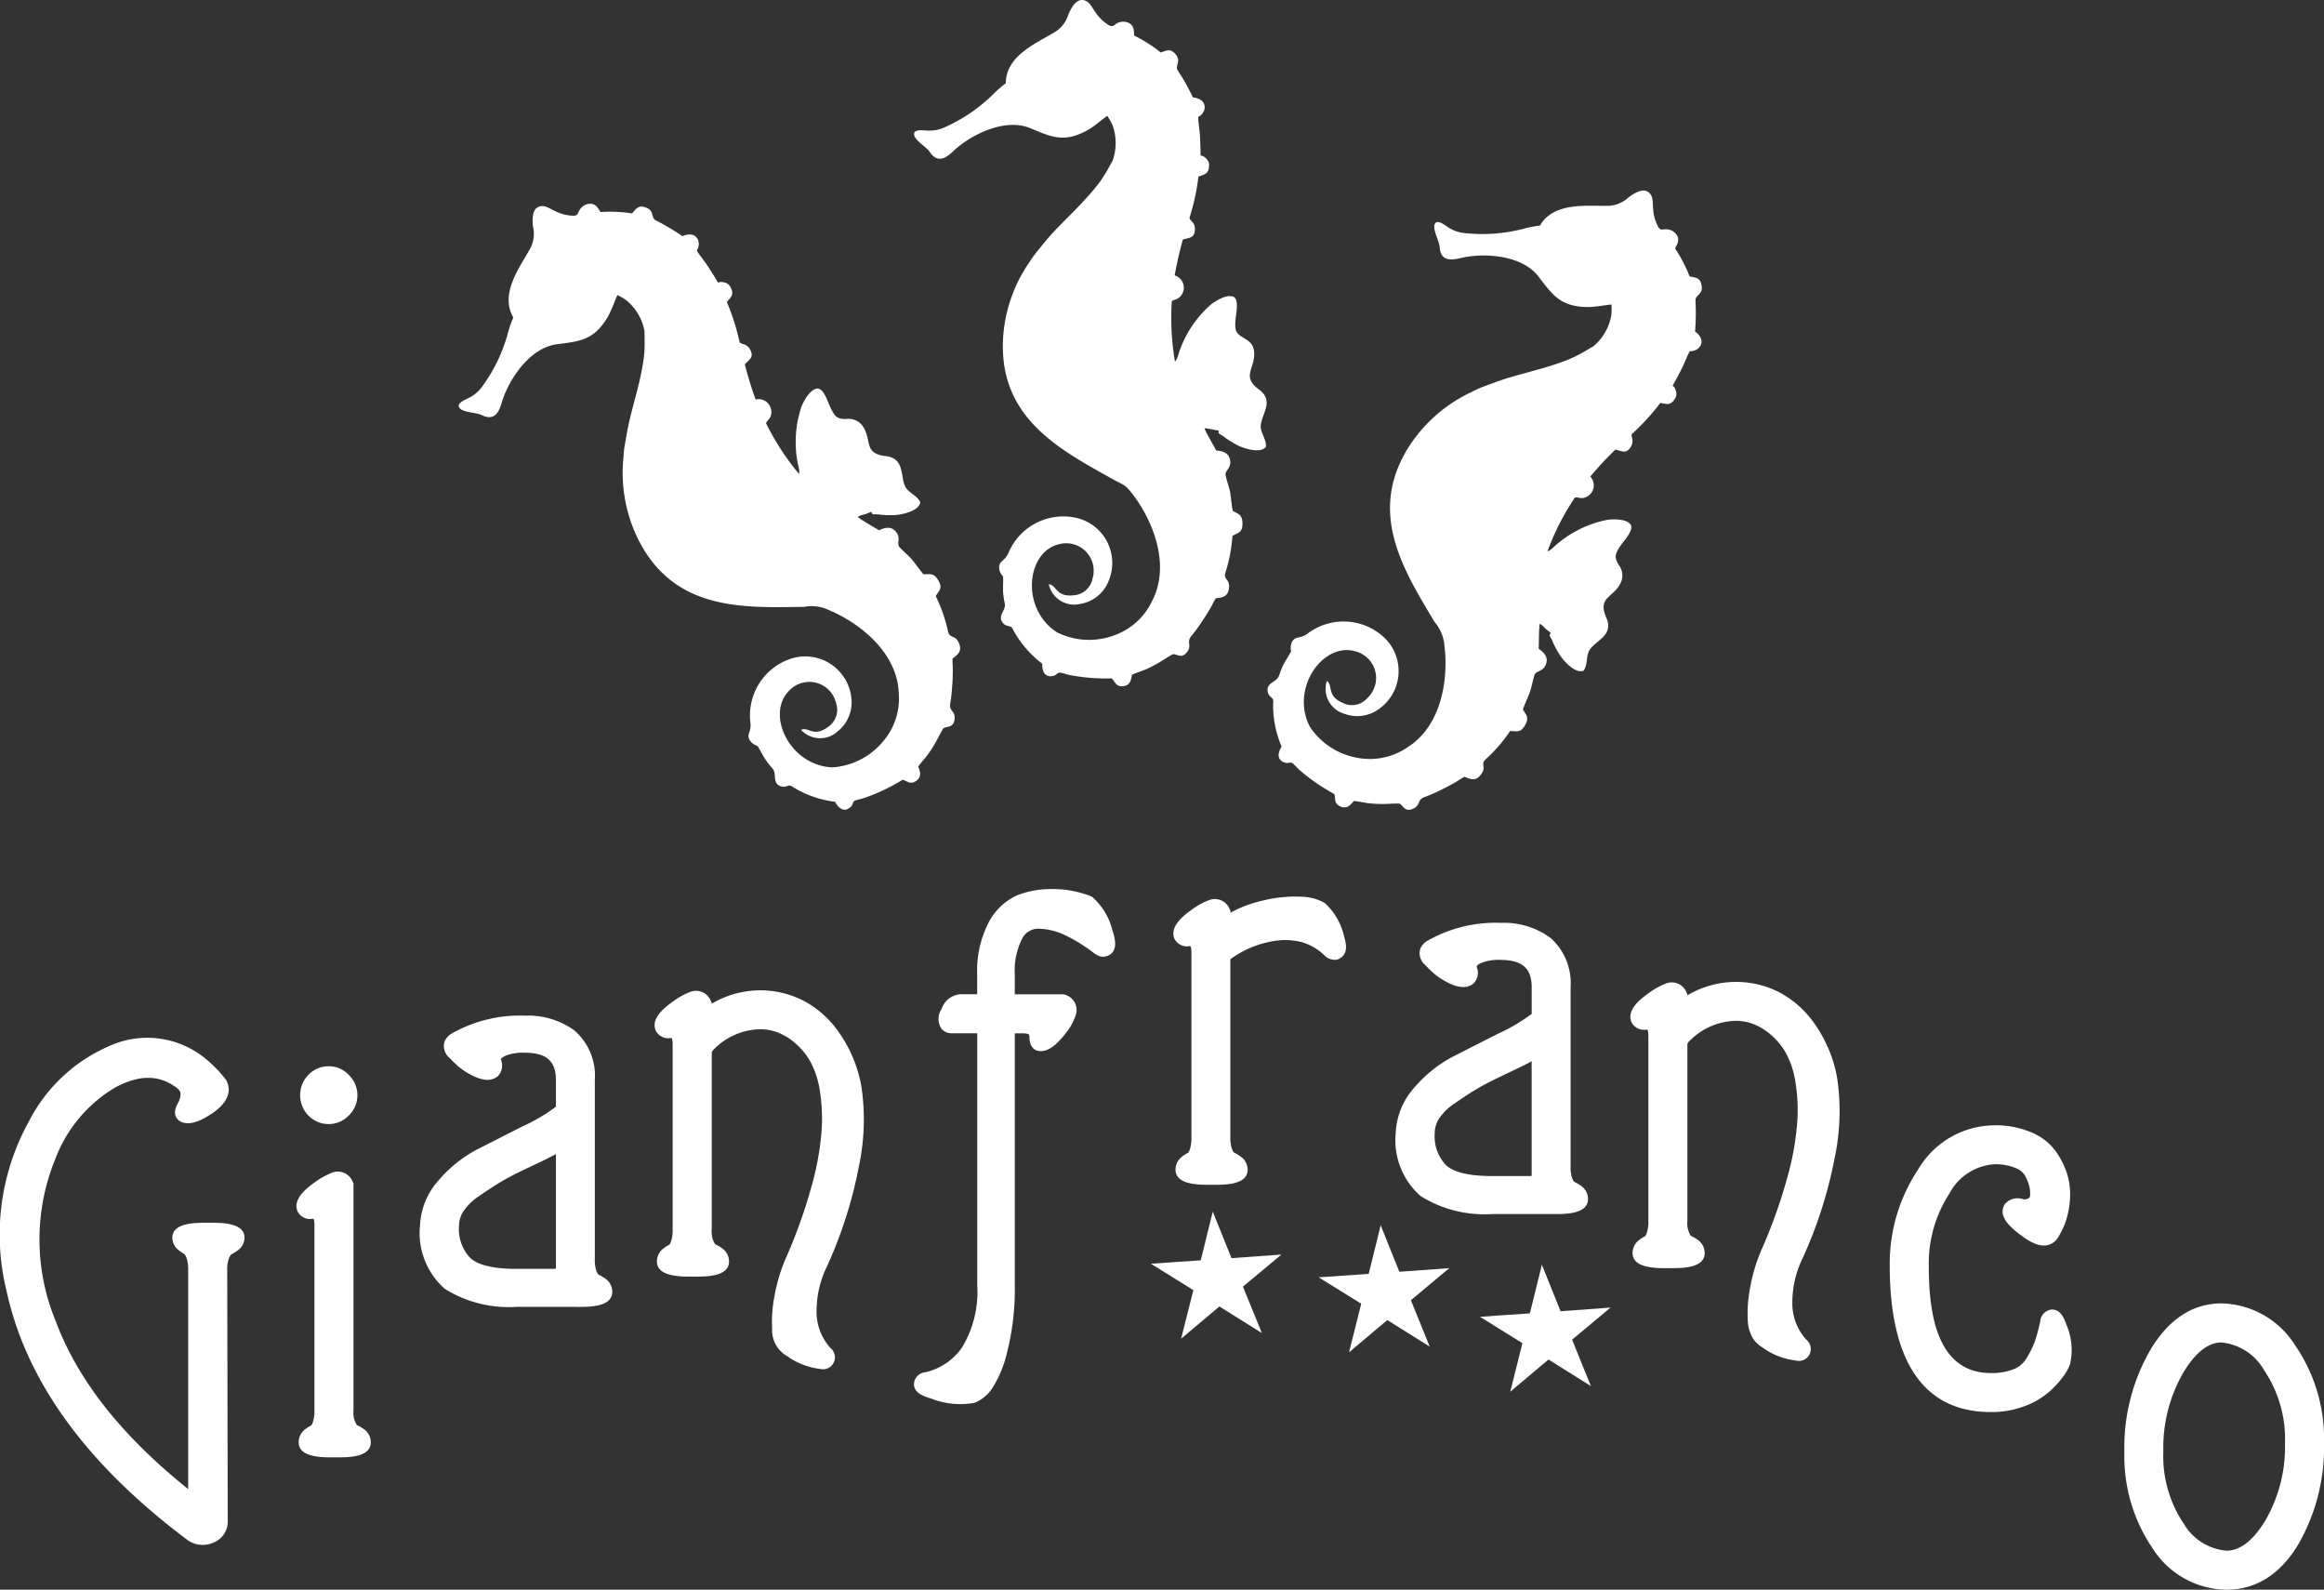
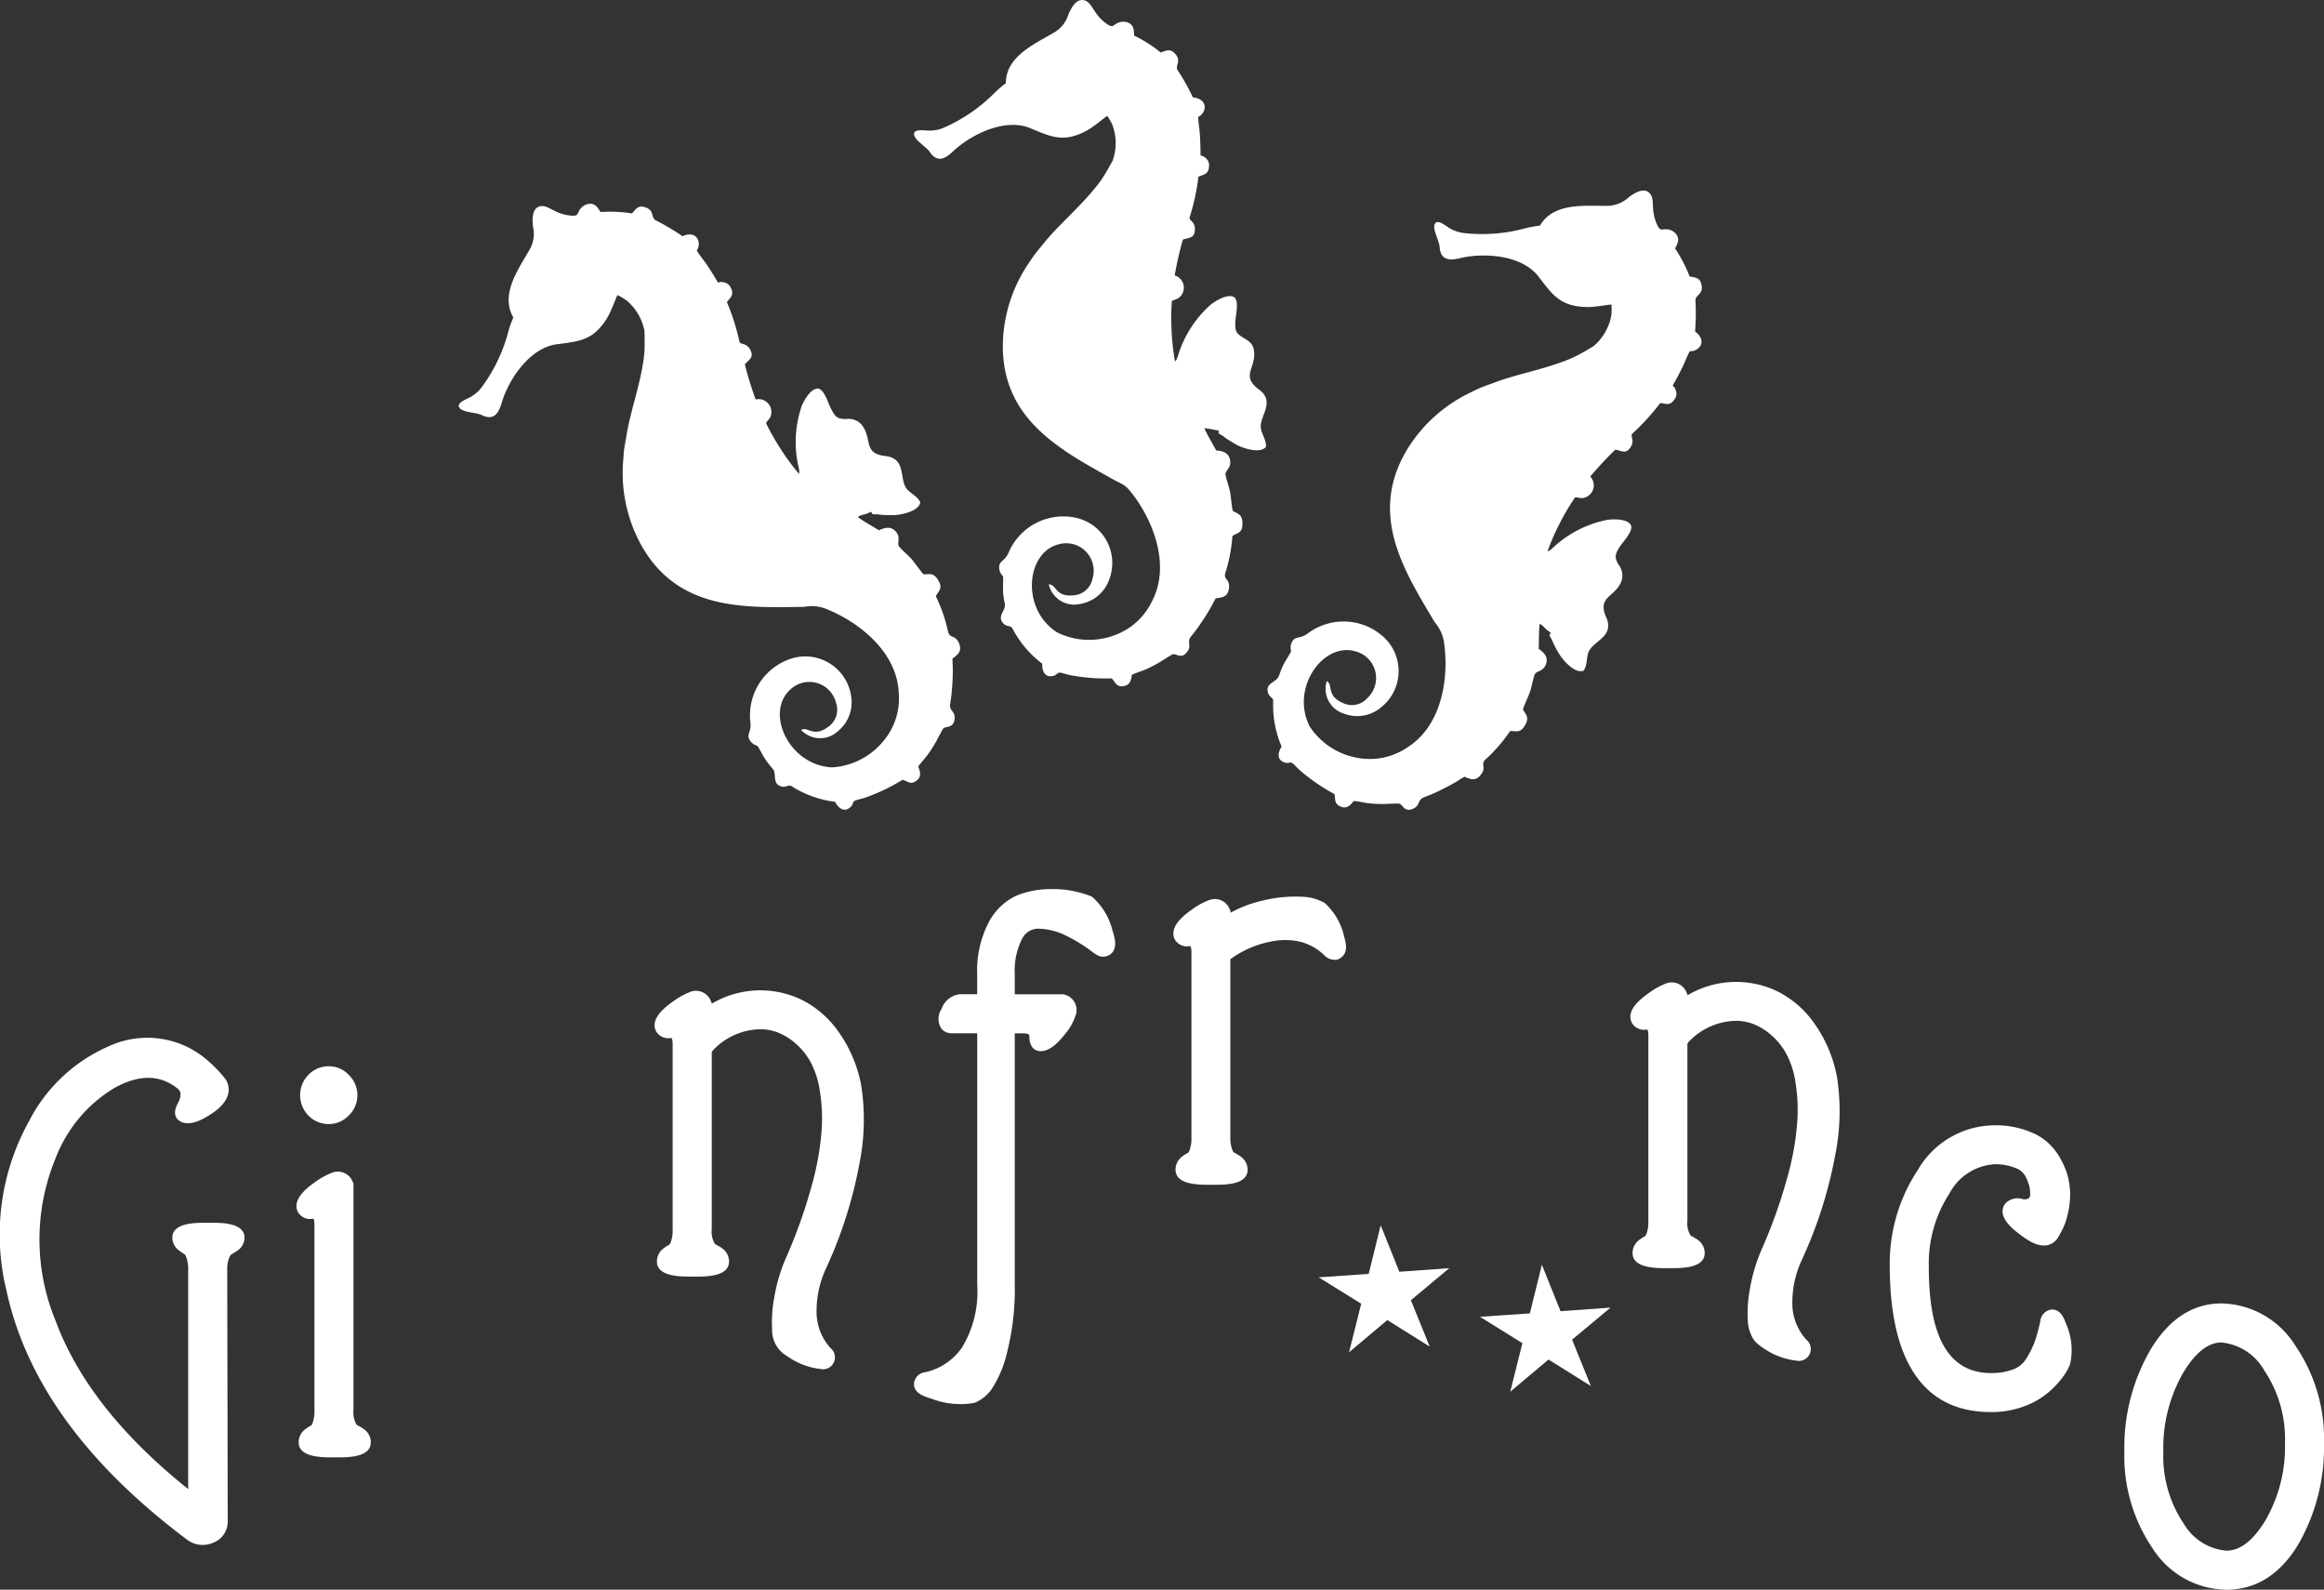
<svg xmlns="http://www.w3.org/2000/svg" width="188.163" height="128.681" viewBox="0 0 188.163 128.681">
  <rect x="0" y="0" width="188.163" height="128.681" fill="#333333" stroke="none" />
  <g id="Raggruppa_131" data-name="Raggruppa 131" transform="translate(-594 -6)">
    <g id="Raggruppa_129" data-name="Raggruppa 129" transform="matrix(0.998, -0.07, 0.07, 0.998, 0.214, 53.059)">
-       <path id="Tracciato_7402" data-name="Tracciato 7402" d="M118.214,129.261l1.25,3.858,4.049-.007-3.285,2.37,1.263,3.851-3.278-2.383-3.271,2.383,1.263-3.851-3.285-2.37,4.049.007Z" transform="translate(568.187 -29.994)" fill="#fff" fill-rule="evenodd" />
      <path id="Tracciato_7403" data-name="Tracciato 7403" d="M137.951,132.261l1.243,3.858,4.049-.007-3.278,2.37,1.256,3.851-3.271-2.383-3.271,2.383,1.256-3.851-3.285-2.37,4.056.007Z" transform="translate(561.93 -30.946)" fill="#fff" fill-rule="evenodd" />
      <path id="Tracciato_7404" data-name="Tracciato 7404" d="M156.684,138.261l1.243,3.858,4.056-.007-3.285,2.37,1.256,3.851-3.271-2.383-3.271,2.383,1.256-3.851-3.278-2.37,4.049.007Z" transform="translate(555.987 -32.849)" fill="#fff" fill-rule="evenodd" />
    </g>
    <path id="Tracciato_7414" data-name="Tracciato 7414" d="M105.189,2.561a2.562,2.562,0,0,0,1.052-1.427c.219-.471.649-1.366,1.366-1.079.615.246.656,1.181,1.823,1.939.423.273.437.02.806-.143a1.023,1.023,0,0,1,1.011.082c.294.246.28.512.307.949A10.94,10.94,0,0,1,113.7,4.248c.526-.171.8-.348,1.222.164.471.574-.1.9.171,1.3a17.83,17.83,0,0,1,1.215,2.171c1.284.137,1.113,1.256.43,1.584,0,.4.109.976.137,1.448.15,2.533-.157,1.256.519,1.926a.718.718,0,0,1,.219.628c-.034.615-.362.642-.854.826a18.171,18.171,0,0,1-.628,3.018c-.109.382-.164.328.075.594a.825.825,0,0,1,.266.656c-.014.758-.512.662-.976.833a29.491,29.491,0,0,0-.662,2.9,1.03,1.03,0,0,1,.369,1.782c-.212.178-.369.15-.6.3a20.808,20.808,0,0,0,.253,4.882c.191-.137.294-.669.389-.9a8.958,8.958,0,0,1,2.568-3.749c.4-.287,1.256-.826,1.8-.58.451.259.184,1.359.143,1.864-.068.922.061,1.086.615,1.427.41.253.833.464.895,1.147.123,1.386-1.086,1.967.4,3.066,1.325.976.082,2.076.137,3.059.034.512.485,1.038.417,1.584-.458.553-1.748.13-2.26-.116-.3-.15-.6-.348-.915-.546-.184-.123-.225-.184-.423-.3s-.273-.109-.212-.355c-.116-.027-.246-.048-.3-.055a6.209,6.209,0,0,0-.867-.143c.109.328.751,1.407.949,1.8.519.041.956.184,1.093.642.232.758-.376.956-.335,1.311.034.3.294,1.011.369,1.407.068.362.15,1.338.225,1.536.444.253.785.287.778,1.038s-.376.717-.813.983a12.705,12.705,0,0,1-.567,2.977c-.2.615.437.471.273,1.359-.109.553-.458.656-1.052.71a4.886,4.886,0,0,0-.287.533,18,18,0,0,1-.976,1.564,11.545,11.545,0,0,1-.724.97c-.41.5.075.717-.328,1.27-.437.6-.84.164-1.147.191-.061,0-.895.533-1.038.621a10.812,10.812,0,0,1-1.1.58c-.369.164-.881.307-1.195.471-.061.505-.191.854-.7.915-.608.075-.649-.376-.936-.628a15.629,15.629,0,0,1-3.407-.273c-.219-.048-.594-.171-.744-.191-.273-.027-.259.191-.594.266-.662.15-.9-.382-.874-.99a8.5,8.5,0,0,1-2.308-2.656l-.13-.232c-.15-.225-.444-.089-.7-.362-.574-.587.2-1.038.109-1.584a8.221,8.221,0,0,1-.137-.888c-.027-.382,0-.717,0-1.093-.007-.355.007-.2-.15-.43a.932.932,0,0,1-.157-.376c-.116-.731.41-.6.737-1.352a4.82,4.82,0,0,1,5.326-2.868,3.747,3.747,0,0,1,2.793,5.121,3,3,0,0,1-2.335,1.885,2.107,2.107,0,0,1-2.52-1.591c.642.014.533,1.052,2.008.888a1.667,1.667,0,0,0,1.53-1.338,2.224,2.224,0,0,0-2.7-2.8c-2.677.621-3.127,5.244-.171,7.136a5.837,5.837,0,0,0,4.678.225,5.379,5.379,0,0,0,3-2.718c1.577-2.984.027-6.617-1.53-8.652-.662-.867-.717-.744-1.618-1.243-4.3-2.4-9.1-4.9-8.911-11.124a12.1,12.1,0,0,1,2.178-6.5,10.09,10.09,0,0,1,.615-.854l.635-.772c1.134-1.386,2.807-2.786,4.138-4.459a6.892,6.892,0,0,0,.587-.819c.212-.328.294-.485.341-.56l.389-.7a4.26,4.26,0,0,0-.02-2.909,5.832,5.832,0,0,0-.41-.717c-.137.041-1.017.854-1.728,1.222-1.844.97-2.834.464-4.52-.232-2.083-.86-4.862.567-6.241,1.878-.58.553-1.256.99-1.885.048-.321-.478-1.55-1.12-1.215-1.625.273-.219.778-.1,1.188-.1a2.954,2.954,0,0,0,1.106-.212,13.412,13.412,0,0,0,4.241-2.916,9.237,9.237,0,0,1,.84-.71C101.16,4.494,103.666,3.49,105.189,2.561Z" transform="translate(574.274 6)" fill="#fff" fill-rule="evenodd" />
    <path id="Tracciato_7415" data-name="Tracciato 7415" d="M163.286,9.178a2.61,2.61,0,0,0,1.625-.71c.423-.3,1.25-.86,1.721-.253.41.526-.02,1.352.608,2.595.232.444.369.232.772.273a1.028,1.028,0,0,1,.833.58c.13.362-.014.58-.2.97a11.477,11.477,0,0,1,1.174,2.26c.546.116.867.1.977.758.123.724-.539.731-.5,1.215a18.7,18.7,0,0,1-.034,2.486c1.038.765.335,1.639-.423,1.591-.2.341-.4.895-.608,1.318-1.127,2.267-.758,1.011-.512,1.926a.7.7,0,0,1-.123.656c-.335.519-.635.376-1.147.294a18.579,18.579,0,0,1-2.062,2.294c-.287.273-.3.2-.225.553a.844.844,0,0,1-.1.7c-.389.649-.772.307-1.256.232a28.2,28.2,0,0,0-2.028,2.178,1.033,1.033,0,0,1,.034,1.386,1.081,1.081,0,0,1-.6.348c-.273.041-.4-.061-.669-.048a20.121,20.121,0,0,0-2.226,4.357c.232-.02.587-.437.785-.587a8.929,8.929,0,0,1,4.1-1.96c.492-.048,1.5-.089,1.851.4.253.451-.519,1.263-.813,1.68-.519.765-.492.97-.178,1.55a1.412,1.412,0,0,1,.2,1.441c-.587,1.256-1.926,1.154-1.188,2.847.662,1.516-.963,1.844-1.407,2.725-.225.458-.1,1.14-.437,1.577-.669.253-1.577-.758-1.892-1.236a8.354,8.354,0,0,1-.519-.922c-.1-.2-.1-.273-.219-.471s-.184-.232-.007-.417c-.089-.075-.191-.164-.232-.191-.259-.171-.362-.4-.676-.56-.075.335-.061,1.591-.082,2.028.43.294.737.635.628,1.1-.178.772-.806.642-.949.97-.116.273-.253,1.017-.382,1.4-.123.348-.533,1.236-.574,1.448.26.444.539.635.157,1.284s-.69.437-1.195.451a12.66,12.66,0,0,1-1.98,2.288c-.478.437.143.635-.444,1.311-.369.43-.724.341-1.263.1a3.9,3.9,0,0,0-.519.314c-.539.328-1.038.58-1.625.867-.376.178-.731.328-1.113.471-.6.225-.294.662-.915.936-.683.307-.813-.28-1.086-.41-.061-.027-1.045.02-1.215.027a10.219,10.219,0,0,1-1.243-.055c-.4-.041-.915-.171-1.263-.184-.314.41-.6.642-1.065.444-.567-.246-.382-.649-.5-1.011a15.457,15.457,0,0,1-2.813-1.939c-.164-.15-.43-.444-.553-.539-.219-.164-.321.034-.642-.068-.649-.2-.594-.785-.259-1.291A8.413,8.413,0,0,1,136.1,49.5l.007-.266c-.02-.273-.341-.3-.43-.669-.2-.792.69-.8.881-1.318.116-.294.2-.553.328-.833.171-.341.362-.621.546-.949.178-.307.109-.171.089-.451a1.017,1.017,0,0,1,.048-.4c.266-.69.662-.321,1.318-.806a4.819,4.819,0,0,1,6.05.178,3.745,3.745,0,0,1-.15,5.832,2.978,2.978,0,0,1-2.957.464,2.1,2.1,0,0,1-1.386-2.636c.546.335-.061,1.181,1.291,1.769a1.656,1.656,0,0,0,1.994-.389,2.225,2.225,0,0,0-.942-3.776c-2.629-.8-5.326,2.977-3.715,6.091a5.827,5.827,0,0,0,3.933,2.533,5.383,5.383,0,0,0,3.961-.854c2.861-1.8,3.332-5.715,3-8.256a3.272,3.272,0,0,0-.785-1.885c-2.527-4.227-5.429-8.8-2.158-14.094a12.128,12.128,0,0,1,5.142-4.534,9.892,9.892,0,0,1,.956-.437l.936-.341c1.673-.642,3.824-1.017,5.818-1.8a8.526,8.526,0,0,0,.915-.417c.348-.178.5-.273.574-.314l.69-.41a4.244,4.244,0,0,0,1.434-2.527,5.606,5.606,0,0,0,.007-.826c-.143-.041-1.311.225-2.11.191-2.076-.082-2.684-1.017-3.8-2.465-1.373-1.789-4.5-1.939-6.344-1.489-.778.184-1.584.232-1.659-.908-.034-.574-.785-1.734-.239-2.008.348-.055.724.307,1.079.512a3,3,0,0,0,1.058.362,13.3,13.3,0,0,0,5.128-.4,8.719,8.719,0,0,1,1.093-.191C158.834,8.836,161.5,9.219,163.286,9.178Z" transform="translate(560.979 13.481)" fill="#fff" fill-rule="evenodd" />
    <path id="Tracciato_7416" data-name="Tracciato 7416" d="M45.56,13.079a2.558,2.558,0,0,0,.191-1.762c-.041-.512-.116-1.509.649-1.618.656-.089,1.161.7,2.547.772.5.027.389-.2.628-.526a1.025,1.025,0,0,1,.915-.437c.376.068.5.3.737.669a11.308,11.308,0,0,1,2.547.109c.376-.417.519-.7,1.14-.471.69.259.369.833.806,1.045a18.388,18.388,0,0,1,2.137,1.27c1.181-.519,1.584.533,1.161,1.161.2.348.58.792.84,1.188,1.4,2.11.5,1.161,1.414,1.4a.738.738,0,0,1,.505.437c.28.553.007.737-.321,1.147a18.088,18.088,0,0,1,.956,2.929c.1.382.02.362.362.471a.839.839,0,0,1,.56.437c.369.662-.116.826-.423,1.209a28.771,28.771,0,0,0,.874,2.841A1.038,1.038,0,0,1,65,26.012a1.075,1.075,0,0,1,0,.7c-.1.253-.253.307-.376.553a20.646,20.646,0,0,0,2.663,4.1c.1-.212-.082-.724-.116-.97a9,9,0,0,1,.348-4.534c.2-.444.676-1.345,1.27-1.4.519,0,.833,1.079,1.052,1.536.4.84.594.915,1.25.936a1.4,1.4,0,0,1,1.345.546c.8,1.134.041,2.247,1.878,2.451,1.639.184,1.113,1.762,1.652,2.581.287.43.942.656,1.147,1.168-.116.7-1.441.983-2.014,1.024a9.234,9.234,0,0,1-1.058-.014c-.225-.014-.294-.048-.519-.048-.246.007-.294.041-.362-.2-.109.041-.239.082-.287.109-.273.137-.526.109-.819.307.253.232,1.345.847,1.714,1.079.478-.225.922-.314,1.27.007.58.539.15,1.017.362,1.311.178.239.758.724,1.024,1.031.239.273.8,1.079.963,1.215.512,0,.819-.143,1.195.505s.027.813-.212,1.263a12.491,12.491,0,0,1,.99,2.861c.143.628.621.191.922,1.038.184.533-.068.8-.553,1.147a4.489,4.489,0,0,0,.014.6,16.741,16.741,0,0,1-.061,1.844,11.554,11.554,0,0,1-.143,1.2c-.109.635.423.58.355,1.256-.082.744-.649.567-.9.744-.055.034-.505.908-.587,1.058a9.987,9.987,0,0,1-.669,1.052c-.232.328-.6.71-.792,1,.2.471.259.833-.143,1.14-.492.369-.751.007-1.127-.075a15.54,15.54,0,0,1-3.086,1.468c-.212.068-.6.15-.744.212-.253.109-.123.294-.376.526-.5.458-.976.116-1.25-.423a8.479,8.479,0,0,1-3.332-1.147l-.225-.137c-.246-.116-.43.143-.792.041-.792-.225-.348-1-.7-1.427a8.927,8.927,0,0,1-.553-.7c-.219-.314-.362-.621-.553-.942s-.1-.178-.341-.3a.985.985,0,0,1-.321-.246c-.464-.574.055-.731-.041-1.543a4.833,4.833,0,0,1,3.175-5.149,3.753,3.753,0,0,1,4.985,3.046,3,3,0,0,1-1.086,2.793,2.1,2.1,0,0,1-2.97-.109c.56-.307.983.642,2.178-.239a1.669,1.669,0,0,0,.656-1.926,2.228,2.228,0,0,0-3.742-1.072c-2.008,1.878-.082,6.1,3.421,6.269a5.832,5.832,0,0,0,4.159-2.144,5.332,5.332,0,0,0,1.236-3.851c-.123-3.38-3.278-5.743-5.647-6.733a3.253,3.253,0,0,0-2.021-.266c-4.923.075-10.338.307-13.282-5.176a12.11,12.11,0,0,1-1.359-6.719c.034-.389.041-.676.1-1.045l.171-.983c.28-1.769,1.031-3.817,1.352-5.934a8.332,8.332,0,0,0,.1-1c.014-.389.007-.567.007-.649l-.007-.806a4.236,4.236,0,0,0-1.475-2.506,4.9,4.9,0,0,0-.71-.417c-.1.1-.458,1.243-.888,1.926-1.106,1.755-2.226,1.816-4.036,2.055-2.233.294-3.926,2.923-4.459,4.746-.225.765-.594,1.489-1.612.983-.519-.253-1.9-.191-1.864-.8.13-.328.628-.471.983-.676a2.961,2.961,0,0,0,.847-.737,13.142,13.142,0,0,0,2.212-4.643,7.864,7.864,0,0,1,.382-1.038C43.04,16.766,44.7,14.649,45.56,13.079Z" transform="translate(591.396 12.988)" fill="#fff" fill-rule="evenodd" />
    <g id="Raggruppa_130" data-name="Raggruppa 130" transform="translate(0 5)">
      <path id="Tracciato_7405" data-name="Tracciato 7405" d="M207.712,151.852a15.771,15.771,0,0,1,2.117-8.249c1.291-2.151,3.141-3.742,5.743-3.742a7.219,7.219,0,0,1,5.975,3.407,13.349,13.349,0,0,1,2.329,7.9,15.745,15.745,0,0,1-2.076,8.187c-1.311,2.192-3.2,3.681-5.825,3.681A7.186,7.186,0,0,1,210,159.691,13.25,13.25,0,0,1,207.712,151.852Zm3.155,0a9.784,9.784,0,0,0,1.666,5.859,4.438,4.438,0,0,0,3.442,2.165c1.42,0,2.472-1.332,3.141-2.424a11.9,11.9,0,0,0,1.6-6.282,9.952,9.952,0,0,0-1.693-5.907,4.469,4.469,0,0,0-3.455-2.24c-1.393,0-2.451,1.386-3.1,2.465A12.184,12.184,0,0,0,210.867,151.852Z" transform="translate(558.288 -33.356)" fill="#fff" fill-rule="evenodd" />
      <path id="Tracciato_7406" data-name="Tracciato 7406" d="M195.52,125.1A1.363,1.363,0,0,1,197,124.74a.677.677,0,0,0,.444-.1c.1-.048.1-.266.1-.348a2.5,2.5,0,0,0-.075-.642,4.033,4.033,0,0,0-.341-.833,1.47,1.47,0,0,0-.744-.6,4.235,4.235,0,0,0-1.741-.314,4.439,4.439,0,0,0-3.64,2.376,10.355,10.355,0,0,0-1.666,5.818c0,3.469.478,8.706,5.026,8.706a4.924,4.924,0,0,0,1.857-.314,2.136,2.136,0,0,0,1.024-.874,8.164,8.164,0,0,0,.669-1.338,14.046,14.046,0,0,0,.451-1.673,1.044,1.044,0,0,1,.86-.935c.71-.082,1.038.6,1.229,1.154a5.2,5.2,0,0,1,.321,3.271,4.2,4.2,0,0,1-.56,1,7.559,7.559,0,0,1-1.12,1.215,6.4,6.4,0,0,1-2.021,1.181,7.508,7.508,0,0,1-2.711.471c-6.753,0-8.187-6.275-8.187-11.861a13.737,13.737,0,0,1,2.274-7.737,7.223,7.223,0,0,1,6.193-3.612,7.345,7.345,0,0,1,3.011.574,4.6,4.6,0,0,1,2.008,1.591,6.657,6.657,0,0,1,.867,1.734,5.828,5.828,0,0,1,.253,1.646,7.162,7.162,0,0,1-.225,1.782,5.446,5.446,0,0,1-.519,1.332l-.2.362a1.384,1.384,0,0,1-.539.546c-.84.458-1.8-.15-2.472-.649s-1.892-1.434-1.4-2.424l.041-.075Z" transform="translate(560.828 -26.661)" fill="#fff" fill-rule="evenodd" />
      <path id="Tracciato_7407" data-name="Tracciato 7407" d="M161.388,122.325a2.234,2.234,0,0,0,.109-.225,2.887,2.887,0,0,0,.137-1V106.135a1.753,1.753,0,0,0-.055-.492.168.168,0,0,0-.1-.034,1.127,1.127,0,0,1-1.215-.608c-.417-.99.751-1.885,1.441-2.376a6.1,6.1,0,0,1,1.3-.724,1.288,1.288,0,0,1,1.714.69l.075.164v.082a7.708,7.708,0,0,1,7.32-.307,8.07,8.07,0,0,1,2.97,2.6,10.935,10.935,0,0,1,1.823,4.322,18.085,18.085,0,0,1-.157,6.385,35.59,35.59,0,0,1-2.663,8.358,8.175,8.175,0,0,0-.792,3.79,4.347,4.347,0,0,0,1.134,2.731.965.965,0,0,1-.833,1.687,5.763,5.763,0,0,1-2.711-1.052,3.1,3.1,0,0,1-.71-.621,3.13,3.13,0,0,1-.492-1.564,10.618,10.618,0,0,1,.171-2.547,13.735,13.735,0,0,1,1.017-3.36,41.55,41.55,0,0,0,2-5.634,22.569,22.569,0,0,0,.813-4.459,14.128,14.128,0,0,0-.15-3.353,7.049,7.049,0,0,0-.778-2.329,5.5,5.5,0,0,0-1.236-1.482,4.887,4.887,0,0,0-1.4-.847,3.977,3.977,0,0,0-1.379-.253,5.391,5.391,0,0,0-3.763,1.618.755.755,0,0,0-.184.253V121.1a1.884,1.884,0,0,0,.273,1.2,3.7,3.7,0,0,1,.574.335,1.3,1.3,0,0,1,.553,1.065c0,1.277-2,1.222-2.861,1.222s-2.977.075-2.977-1.222a1.31,1.31,0,0,1,.505-1.038A3.3,3.3,0,0,1,161.388,122.325Z" transform="translate(565.826 -21.27)" fill="#fff" fill-rule="evenodd" />
-       <path id="Tracciato_7408" data-name="Tracciato 7408" d="M150.613,115.708a3.7,3.7,0,0,1,.574.335,1.293,1.293,0,0,1,.553,1.065c0,1.284-2.035,1.215-2.9,1.215h-4.882a9.749,9.749,0,0,1-5.756-1.448,5.987,5.987,0,0,1-2.028-5.115,5.863,5.863,0,0,1,1.564-3.742,10.625,10.625,0,0,1,3.086-2.451l3.585-1.823a14.394,14.394,0,0,0,2.772-1.625V99.975c0-1.721-.956-2.226-2.581-2.226a3.725,3.725,0,0,0-1.5.246c-.068.027-.314.157-.348.239l-.027.082a1.222,1.222,0,0,1-.171,1.25l-.075.089-.1.068c-.813.574-1.98-.082-2.684-.546a5.26,5.26,0,0,1-.574-.458c-.191-.171-.376-.362-.553-.546a1.251,1.251,0,0,1-.4-1.345,1.418,1.418,0,0,1,.574-.628,11.154,11.154,0,0,1,5.968-1.448,6.315,6.315,0,0,1,3.988,1.215,4.875,4.875,0,0,1,1.632,4.008v14.531a2.62,2.62,0,0,0,.15.97A2.593,2.593,0,0,0,150.613,115.708Zm-3.448-.478a.722.722,0,0,0,.014-.164v-9.109c-.662.355-1.359.683-2.028,1-.8.382-1.639.778-2.4,1.229-.615.362-1.209.765-1.789,1.168a4.525,4.525,0,0,0-1.291,1.256,2.239,2.239,0,0,0-.341,1.175,3.374,3.374,0,0,0,.929,2.595c.847.765,2.622.867,3.694.867H147A.72.72,0,0,0,147.165,115.23Z" transform="translate(570.832 -19.05)" fill="#fff" fill-rule="evenodd" />
      <path id="Tracciato_7409" data-name="Tracciato 7409" d="M94.293,102.421H92.231a1.078,1.078,0,0,1-.813-.341,1.428,1.428,0,0,1-.007-1.632,1.74,1.74,0,0,1,1.5-1.188h1.379V97.634a8.447,8.447,0,0,1,.908-4.145,4.871,4.871,0,0,1,2.288-2.219,7.285,7.285,0,0,1,2.615-.519,8.359,8.359,0,0,1,2.219.212,8.446,8.446,0,0,1,1.161.355l.068.034.068.041a5.347,5.347,0,0,1,1.639,2.752c.2.615.423,1.482-.232,1.919a1.037,1.037,0,0,1-.751.137l-.1-.027-.1-.048a2.906,2.906,0,0,1-.314-.184,13.067,13.067,0,0,0-2.465-1.516,5.2,5.2,0,0,0-2.124-.471,1.462,1.462,0,0,0-1.229.785,5.71,5.71,0,0,0-.608,2.9v1.625h3.961l.123.041a1.286,1.286,0,0,1,.819,1.734,4.473,4.473,0,0,1-.758,1.352c-.464.594-1.209,1.475-2.042,1.475-.7,0-.949-.635-.915-1.229a.441.441,0,0,0-.075-.15,1.52,1.52,0,0,0-.492-.061h-.621v20.4a20.575,20.575,0,0,1-.608,5.36,9.323,9.323,0,0,1-1.277,3.059,3.17,3.17,0,0,1-1.366,1.086A6.433,6.433,0,0,1,90.592,132c-.608-.184-1.509-.471-1.413-1.291a1.023,1.023,0,0,1,.922-.854,4.94,4.94,0,0,0,2.957-1.994,8.663,8.663,0,0,0,1.236-5.046v-20.4Z" transform="translate(578.828 -17.781)" fill="#fff" fill-rule="evenodd" />
      <path id="Tracciato_7410" data-name="Tracciato 7410" d="M64.388,123.325a2.244,2.244,0,0,0,.109-.225,2.887,2.887,0,0,0,.137-1V107.135a1.753,1.753,0,0,0-.055-.492.168.168,0,0,0-.1-.034A1.127,1.127,0,0,1,63.261,106c-.417-.99.751-1.885,1.441-2.376a6.1,6.1,0,0,1,1.3-.724,1.288,1.288,0,0,1,1.714.69l.075.164v.082a7.708,7.708,0,0,1,7.32-.307,8.071,8.071,0,0,1,2.97,2.6,10.936,10.936,0,0,1,1.823,4.322,18.085,18.085,0,0,1-.157,6.385,35.591,35.591,0,0,1-2.663,8.358,8.175,8.175,0,0,0-.792,3.79,4.347,4.347,0,0,0,1.134,2.731A.965.965,0,0,1,76.6,133.4a5.762,5.762,0,0,1-2.711-1.052,2.4,2.4,0,0,1-1.2-2.185,10.618,10.618,0,0,1,.171-2.547,13.737,13.737,0,0,1,1.017-3.36,41.549,41.549,0,0,0,2-5.634,22.572,22.572,0,0,0,.813-4.459,14.13,14.13,0,0,0-.15-3.353,7.05,7.05,0,0,0-.778-2.329,5.5,5.5,0,0,0-1.236-1.482,4.887,4.887,0,0,0-1.4-.847,3.977,3.977,0,0,0-1.379-.253,5.391,5.391,0,0,0-3.763,1.618.755.755,0,0,0-.184.253V122.1a1.884,1.884,0,0,0,.273,1.2,3.7,3.7,0,0,1,.574.335A1.3,1.3,0,0,1,69.2,124.7c0,1.277-2,1.222-2.861,1.222s-2.977.075-2.977-1.222a1.31,1.31,0,0,1,.505-1.038A3.3,3.3,0,0,1,64.388,123.325Z" transform="translate(583.826 -21.587)" fill="#fff" fill-rule="evenodd" />
-       <path id="Tracciato_7411" data-name="Tracciato 7411" d="M54.613,126.708a3.7,3.7,0,0,1,.574.335,1.293,1.293,0,0,1,.553,1.065c0,1.284-2.035,1.215-2.9,1.215H47.955a9.749,9.749,0,0,1-5.756-1.448,5.987,5.987,0,0,1-2.028-5.115,5.863,5.863,0,0,1,1.564-3.742,10.626,10.626,0,0,1,3.087-2.451l3.585-1.823a14.394,14.394,0,0,0,2.772-1.625v-2.144c0-1.721-.956-2.226-2.581-2.226a3.725,3.725,0,0,0-1.5.246c-.068.027-.314.157-.348.239l-.027.082a1.222,1.222,0,0,1-.171,1.25l-.075.089-.1.068c-.813.574-1.98-.082-2.684-.546a5.263,5.263,0,0,1-.574-.458c-.191-.171-.376-.362-.553-.546a1.251,1.251,0,0,1-.4-1.345,1.459,1.459,0,0,1,.574-.628,11.154,11.154,0,0,1,5.968-1.448,6.315,6.315,0,0,1,3.988,1.215,4.855,4.855,0,0,1,1.632,4.008v14.531a2.621,2.621,0,0,0,.15.97A2.591,2.591,0,0,0,54.613,126.708Zm-3.448-.478a.721.721,0,0,0,.014-.164v-9.109c-.662.355-1.352.683-2.028,1-.8.382-1.639.778-2.4,1.229-.615.362-1.209.765-1.789,1.168a4.525,4.525,0,0,0-1.291,1.256,2.24,2.24,0,0,0-.341,1.174,3.374,3.374,0,0,0,.929,2.595c.847.765,2.622.867,3.694.867H51A.721.721,0,0,0,51.165,126.23Z" transform="translate(587.832 -22.538)" fill="#fff" fill-rule="evenodd" />
      <path id="Tracciato_7412" data-name="Tracciato 7412" d="M31.388,140.813a1.354,1.354,0,0,0,.109-.225,2.91,2.91,0,0,0,.137-1V124.616a1.809,1.809,0,0,0-.055-.492.131.131,0,0,0-.1-.027,1.127,1.127,0,0,1-1.215-.608c-.417-.99.751-1.891,1.441-2.376a5.817,5.817,0,0,1,1.3-.724,1.283,1.283,0,0,1,1.714.69l.075.157v18.355a1.884,1.884,0,0,0,.273,1.2,3.7,3.7,0,0,1,.574.335,1.293,1.293,0,0,1,.553,1.065c0,1.277-2,1.215-2.861,1.215s-2.977.082-2.977-1.215a1.3,1.3,0,0,1,.505-1.038A2.886,2.886,0,0,1,31.388,140.813Zm1.407-24.385a2.27,2.27,0,0,1-1.639-.676,2.358,2.358,0,0,1,0-3.319,2.249,2.249,0,0,1,1.639-.683,2.2,2.2,0,0,1,1.6.683,2.279,2.279,0,0,1,0,3.319A2.22,2.22,0,0,1,32.795,116.429Z" transform="translate(587.826 -24.441)" fill="#fff" fill-rule="evenodd" />
      <path id="Tracciato_7413" data-name="Tracciato 7413" d="M15.236,144.911V127.17a2.916,2.916,0,0,0-.143-1,1.839,1.839,0,0,0-.13-.259,5.038,5.038,0,0,1-.505-.341,1.3,1.3,0,0,1-.505-1c0-1.291,2.076-1.215,2.943-1.215s2.9-.068,2.9,1.215a1.264,1.264,0,0,1-.553,1.024c-.178.123-.362.239-.546.341a1.312,1.312,0,0,0-.15.266,2.6,2.6,0,0,0-.15.97l.041,20.335a1.826,1.826,0,0,1-1.215,1.762,2.111,2.111,0,0,1-2.137-.307C8.353,143.9,2.337,137.277.52,128.823a18.928,18.928,0,0,1,1.81-13.657,13.169,13.169,0,0,1,6.535-6.125,7.414,7.414,0,0,1,8.085,1.3,10.121,10.121,0,0,1,1.311,1.393l.055.075.034.075c.539,1.127-.328,2.062-1.209,2.636-.662.437-1.625,1-2.438.683a1.024,1.024,0,0,1-.219-.13c-.519-.423-.294-1.031-.027-1.5a1.447,1.447,0,0,0,.157-.676c.007-.2-.191-.376-.335-.485-1.6-1.2-3.319-.9-5,.02a11.408,11.408,0,0,0-4.807,5.77,17.233,17.233,0,0,0,.014,13.049C6.529,136.771,10.7,141.278,15.236,144.911Z" transform="translate(594 -23.376)" fill="#fff" fill-rule="evenodd" />
      <path id="Tracciato_7417" data-name="Tracciato 7417" d="M115.109,112.36a.97.97,0,0,0,.109-.225,2.738,2.738,0,0,0,.143-1V96.169a1.78,1.78,0,0,0-.055-.492.168.168,0,0,0-.1-.034,1.132,1.132,0,0,1-1.222-.6c-.41-1,.751-1.892,1.448-2.383a5.51,5.51,0,0,1,1.3-.717,1.287,1.287,0,0,1,1.714.683l.075.164v.15a9.944,9.944,0,0,1,2.677-1,10.959,10.959,0,0,1,3.127-.294,3.941,3.941,0,0,1,1.823.5,5.2,5.2,0,0,1,1.584,2.752c.171.574.307,1.318-.307,1.707a.745.745,0,0,1-.574.137,1.137,1.137,0,0,1-.717-.348,4.417,4.417,0,0,0-1.8-1.065,5.476,5.476,0,0,0-2.533-.055,8.07,8.07,0,0,0-3.2,1.366.16.16,0,0,0-.089.171v14.326a2.578,2.578,0,0,0,.15.97.846.846,0,0,0,.123.232,3.673,3.673,0,0,1,.567.341,1.3,1.3,0,0,1,.56,1.058c0,1.284-2,1.222-2.861,1.222s-2.977.082-2.977-1.222a1.32,1.32,0,0,1,.505-1.038A3.241,3.241,0,0,1,115.109,112.36Z" transform="translate(575.103 -18.058)" fill="#fff" fill-rule="evenodd" />
    </g>
  </g>
</svg>